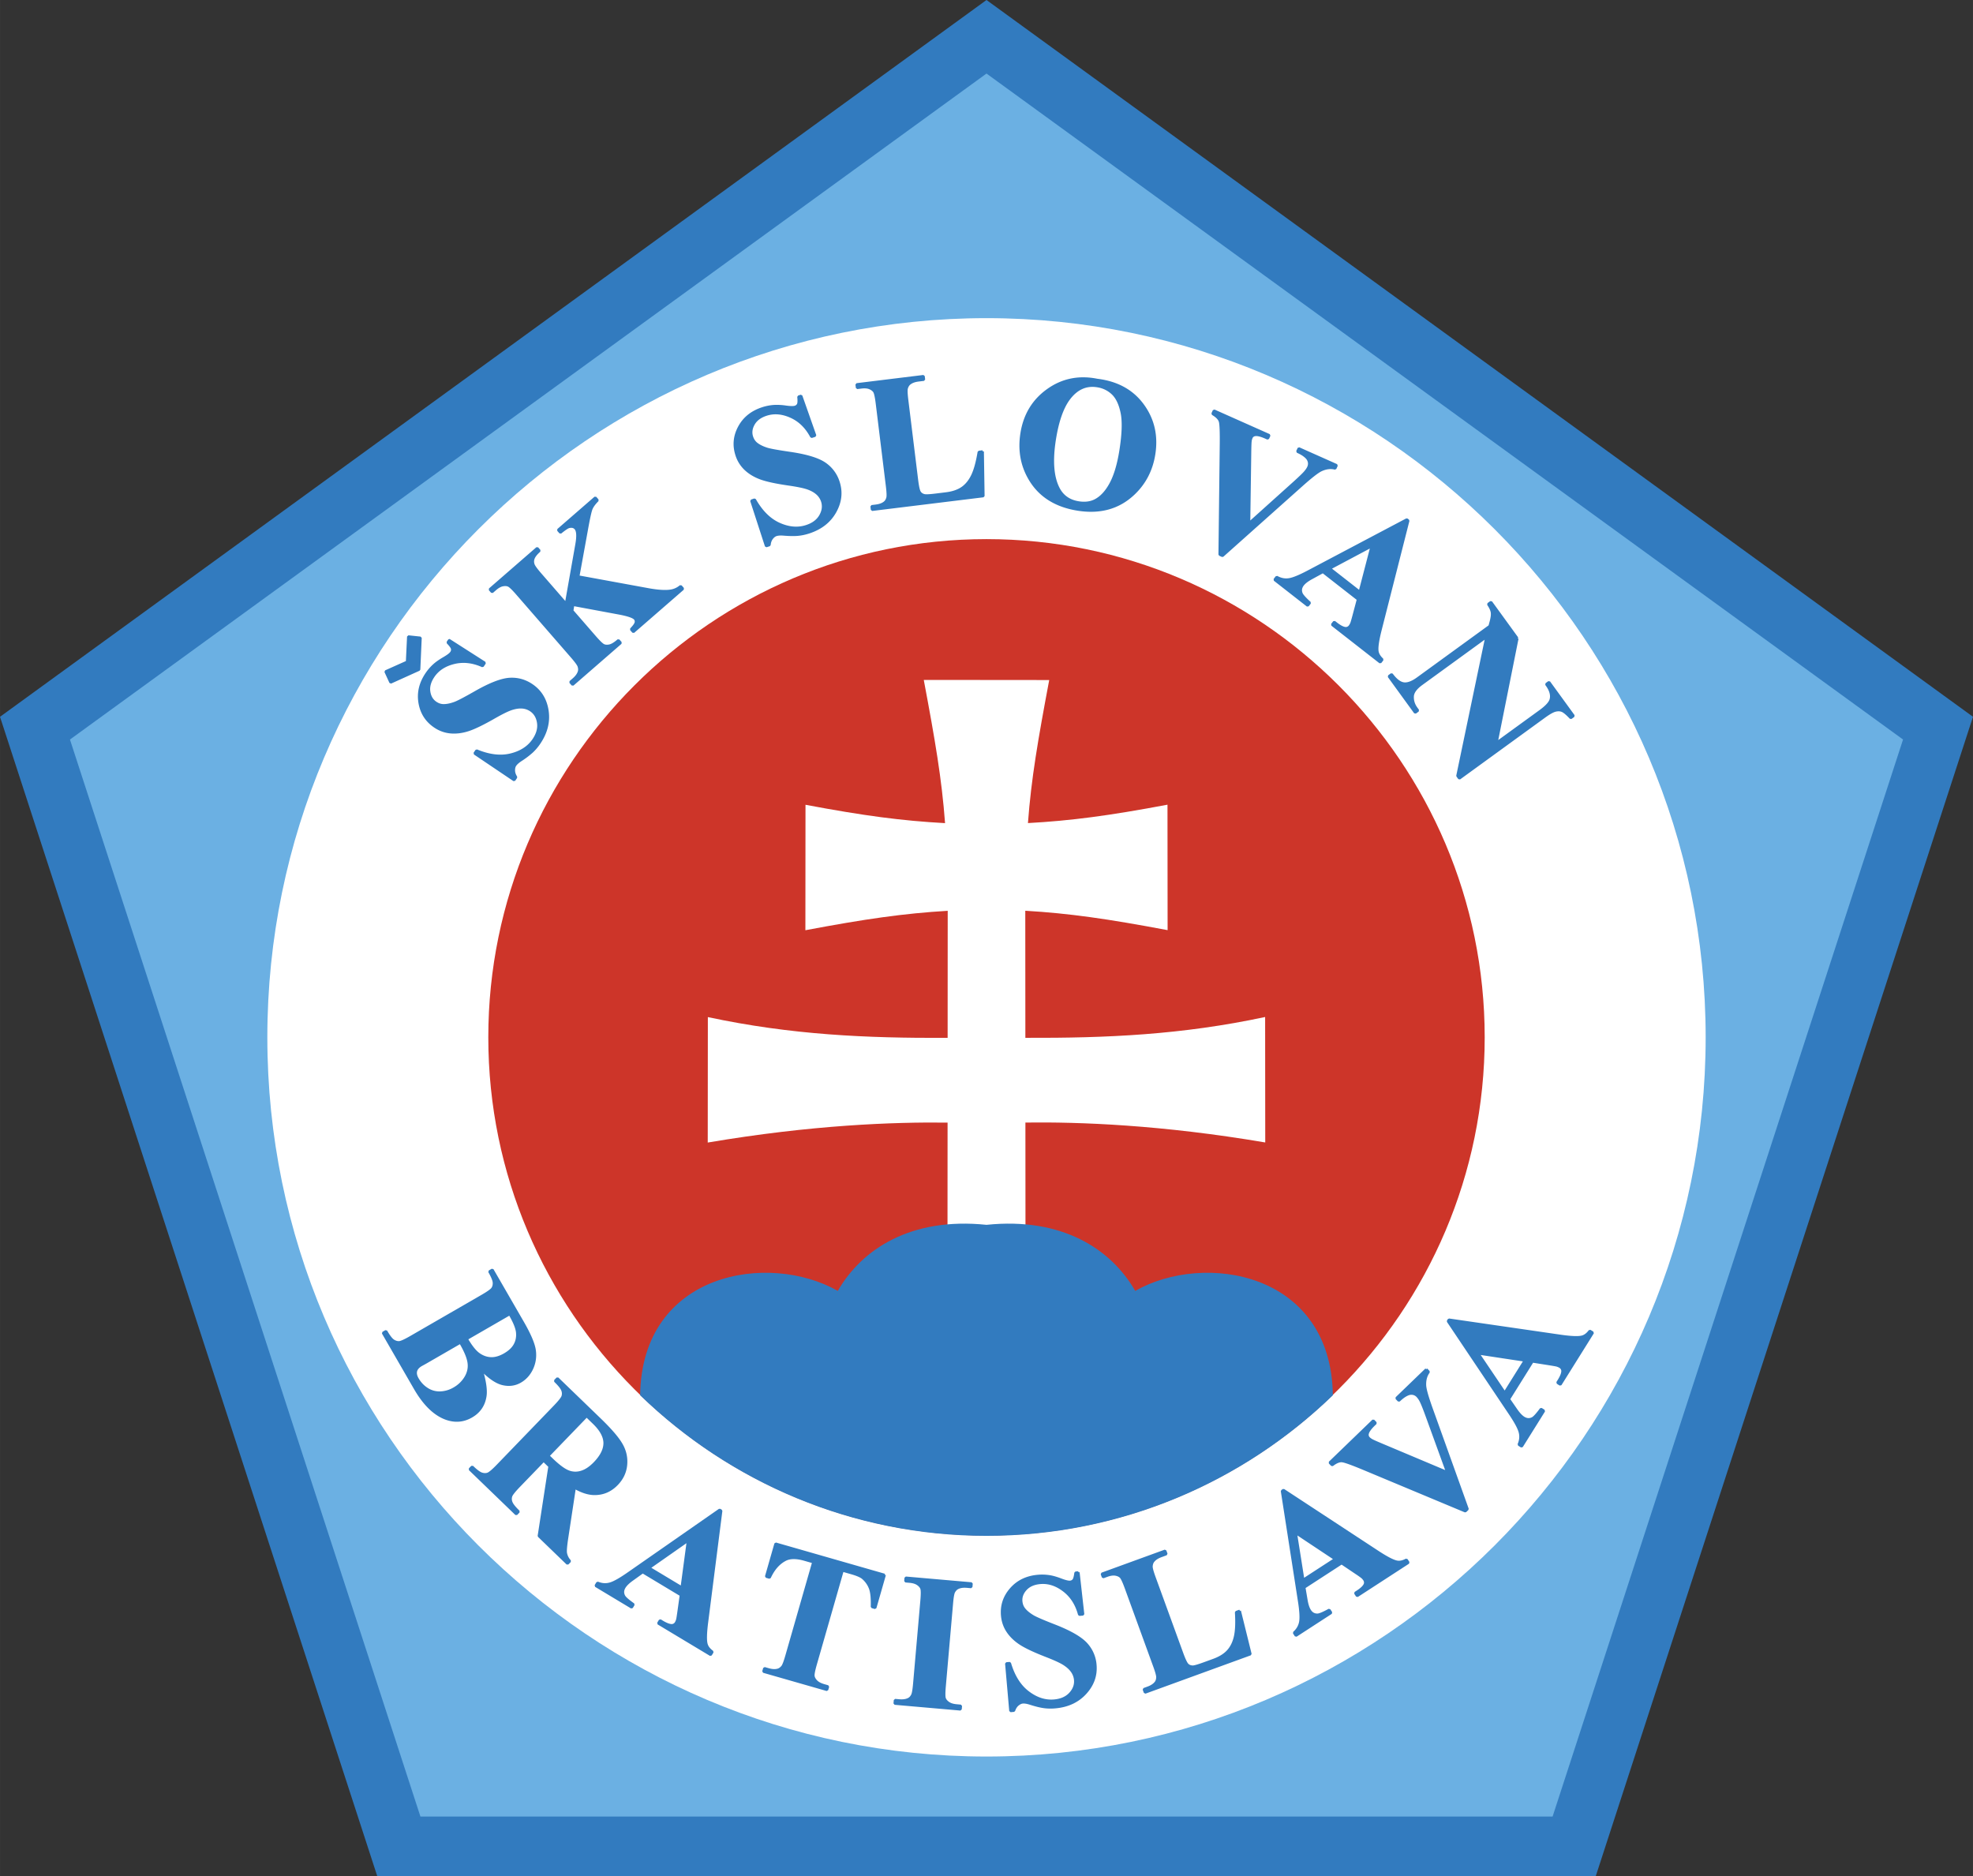
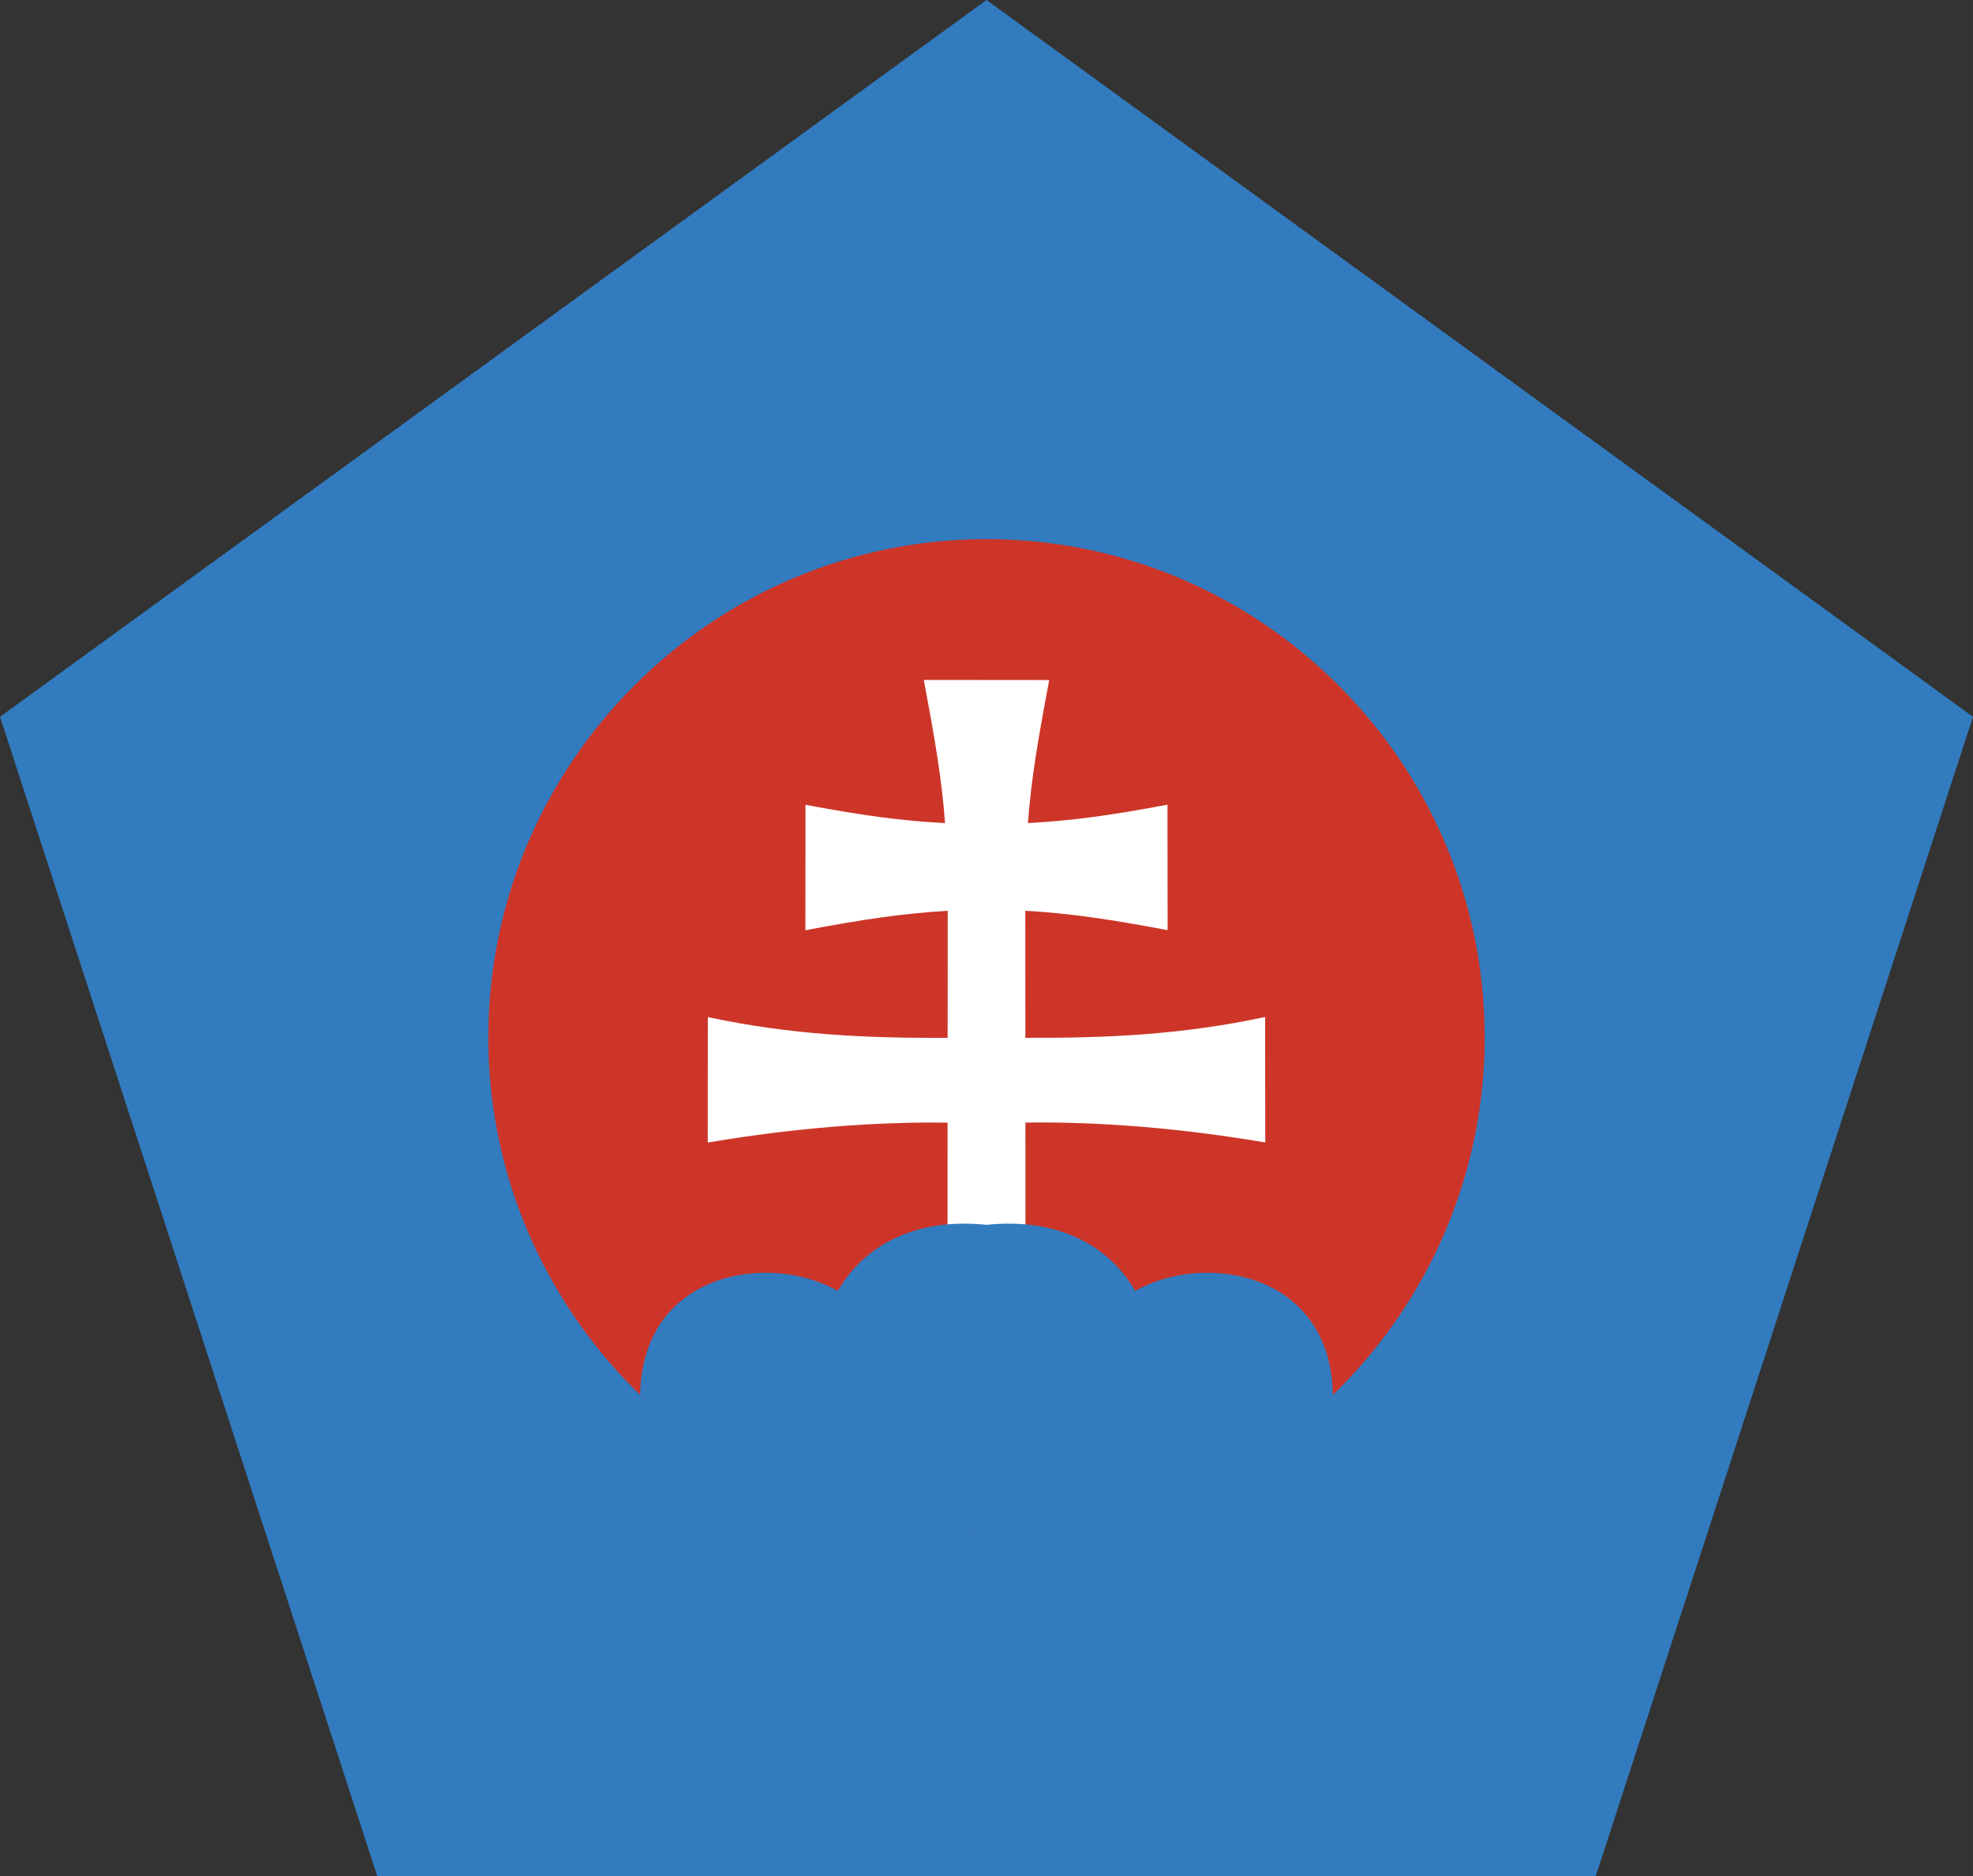
<svg xmlns="http://www.w3.org/2000/svg" width="2500" height="2377" viewBox="0 0 216.6 205.946">
  <rect x="0" y="0" width="216.6" height="205.946" fill="#333333" stroke="none" />
  <path d="M108.3 0l108.3 78.688-41.409 127.258H41.41L0 78.689 108.3 0z" fill="#327bbf" />
-   <path d="M108.3 8.074l100.621 73.11-38.473 118.233-124.295.001L7.679 81.185 108.3 8.074z" fill="#6bb0e3" />
-   <path d="M108.3 34.926c43.485 0 78.952 35.466 78.952 78.951 0 43.486-35.466 78.953-78.952 78.953-43.485 0-78.952-35.467-78.952-78.953 0-43.485 35.467-78.951 78.952-78.951z" fill="#fff" />
  <path d="M108.3 59.184c30.124 0 54.694 24.569 54.694 54.693 0 30.125-24.57 54.694-54.694 54.694s-54.694-24.569-54.694-54.694c0-30.124 24.57-54.693 54.694-54.693z" fill="#cd3529" />
  <path d="M49.32 70.28l3.894 2.49-.234.347c-1.072-.483-2.115-.603-3.134-.356-1.016.249-1.776.743-2.279 1.489-.389.578-.542 1.137-.461 1.681.081.544.322.95.724 1.22.253.171.519.265.798.28.375.016.814-.069 1.319-.257.365-.138 1.109-.53 2.232-1.17 1.568-.897 2.802-1.383 3.707-1.458.9-.066 1.729.156 2.485.667.961.648 1.533 1.58 1.72 2.795s-.106 2.399-.883 3.551a5.594 5.594 0 0 1-.803.952 9.346 9.346 0 0 1-1.231.931c-.296.195-.503.38-.622.556-.099.147-.147.34-.145.581.002.239.083.489.248.745l-.212.314-4.339-2.926.212-.315c1.388.577 2.642.725 3.761.447 1.12-.276 1.957-.823 2.508-1.641.427-.634.593-1.254.503-1.864-.092-.608-.365-1.064-.823-1.373a1.916 1.916 0 0 0-.934-.318c-.352-.026-.741.031-1.168.169-.425.139-1.076.458-1.946.957-1.218.697-2.164 1.154-2.833 1.369-.671.213-1.312.292-1.925.236a3.624 3.624 0 0 1-1.723-.626c-.914-.616-1.468-1.479-1.659-2.586-.191-1.107.06-2.169.75-3.194a5.21 5.21 0 0 1 .869-.993c.246-.219.59-.458 1.029-.716.442-.257.713-.462.815-.615a.547.547 0 0 0 .1-.438c-.034-.146-.197-.373-.492-.679l.172-.252zm14.153-6.985l7.683 1.408c1.084.198 1.914.247 2.49.152a2.173 2.173 0 0 0 1.08-.505l.249.286-5.446 4.735-.25-.287c.318-.328.493-.578.527-.742a.466.466 0 0 0-.097-.416c-.187-.215-.778-.416-1.77-.601l-5.021-.934-.105.661 2.482 2.855c.474.545.801.857.977.936.178.081.396.093.654.035.256-.056.578-.252.965-.589l.25.286-5.277 4.587-.249-.286.345-.301c.304-.264.503-.53.594-.8.07-.186.064-.4-.014-.637-.053-.173-.305-.522-.759-1.045l-5.983-6.883c-.463-.533-.784-.843-.955-.927-.174-.085-.39-.102-.649-.053-.259.048-.535.202-.83.458l-.345.3-.25-.286 5.206-4.525.249.286c-.353.307-.579.593-.675.858a.972.972 0 0 0-.002.636c.05.182.305.539.765 1.068l2.831 3.257 1.151-6.514c.162-.907.127-1.489-.102-1.752-.17-.195-.415-.253-.735-.175-.16.042-.474.249-.934.625l-.249-.286 4.082-3.549.249.286c-.343.344-.573.658-.691.944-.114.287-.285 1.059-.509 2.318l-.932 5.116zM87.949 43.46l1.535 4.36-.398.129c-.547-1.041-1.295-1.777-2.25-2.209-.954-.431-1.857-.508-2.713-.23-.662.215-1.127.562-1.398 1.04-.271.479-.331.947-.181 1.407.094.291.246.528.457.713.286.243.685.446 1.197.61.374.115 1.2.264 2.48.451 1.788.258 3.06.635 3.819 1.134a3.83 3.83 0 0 1 1.548 2.055c.358 1.103.235 2.188-.365 3.261s-1.562 1.825-2.883 2.254c-.416.135-.82.22-1.218.256-.396.035-.91.028-1.543-.024-.353-.028-.63-.01-.832.056-.169.055-.325.177-.472.368-.145.19-.235.437-.263.74l-.36.117-1.617-4.978.361-.117c.739 1.309 1.636 2.198 2.688 2.668 1.053.472 2.049.556 2.987.25.727-.235 1.239-.623 1.543-1.159.302-.536.367-1.063.197-1.588a1.928 1.928 0 0 0-.541-.826c-.261-.237-.603-.432-1.024-.586-.421-.152-1.13-.301-2.123-.444-1.389-.201-2.416-.423-3.075-.665-.661-.245-1.214-.577-1.662-.999a3.635 3.635 0 0 1-.972-1.555c-.341-1.048-.247-2.069.285-3.059s1.383-1.674 2.557-2.055a5.21 5.21 0 0 1 1.295-.248 6.64 6.64 0 0 1 1.252.069c.507.069.847.074 1.021.018a.55.55 0 0 0 .348-.284c.063-.136.075-.414.03-.837l.29-.093zm19.929 6.106l.076 4.891-12.218 1.5-.046-.376.458-.056c.4-.049.713-.159.937-.331.165-.116.28-.295.348-.536.053-.172.04-.604-.045-1.292l-1.111-9.051c-.086-.702-.18-1.138-.273-1.303-.097-.167-.267-.302-.509-.407-.245-.104-.557-.132-.943-.084l-.458.056-.047-.377 7.337-.9.046.376-.6.074c-.397.049-.711.158-.938.331-.165.115-.283.296-.356.537-.055.172-.04.603.045 1.291l1.077 8.766c.086.704.183 1.147.287 1.331.104.182.28.308.528.372.179.039.591.02 1.24-.06l1.147-.141c.73-.089 1.322-.292 1.779-.608.455-.317.825-.776 1.113-1.373.288-.6.522-1.459.709-2.579l.417-.051zm12.564-7.852c2.193.266 3.863 1.182 5.012 2.749 1.15 1.57 1.564 3.372 1.243 5.403-.275 1.737-1.026 3.184-2.25 4.341-1.624 1.54-3.665 2.112-6.12 1.723-2.463-.39-4.236-1.526-5.317-3.41-.857-1.487-1.138-3.137-.852-4.946.322-2.034 1.281-3.617 2.878-4.755 1.596-1.139 3.401-1.505 5.406-1.105zm.019.665c-1.254-.199-2.306.289-3.163 1.465-.695.965-1.201 2.432-1.512 4.396-.37 2.336-.232 4.128.411 5.375.45.871 1.186 1.388 2.218 1.551.693.109 1.298.034 1.817-.229.66-.338 1.229-.953 1.709-1.846.48-.893.838-2.1 1.08-3.623.286-1.809.333-3.19.14-4.143-.193-.952-.522-1.653-.986-2.106a3.088 3.088 0 0 0-1.714-.84zm26.275 8.7l-.155.346c-.492-.13-1.013-.067-1.559.188-.401.194-1.114.753-2.146 1.674l-8.668 7.733-.308-.138.141-11.999c.018-1.447-.015-2.316-.1-2.605-.083-.292-.357-.575-.822-.848l.154-.347 6.069 2.702-.154.347-.206-.091c-.55-.245-.953-.344-1.213-.293a.496.496 0 0 0-.397.313 1.4 1.4 0 0 0-.102.43c-.019.175-.034.661-.043 1.453l-.107 7.505 5.002-4.498c.601-.546.988-.918 1.156-1.118.171-.198.293-.38.365-.542a.924.924 0 0 0 .072-.561 1.006 1.006 0 0 0-.294-.523c-.221-.225-.551-.435-.994-.631l.155-.347 4.154 1.85zm2.354 14.714l-3.858-3.014-1.291.705c-.428.237-.73.472-.911.703-.239.305-.291.626-.157.966.079.197.383.542.92 1.028l-.233.299-3.631-2.837.233-.299c.437.248.885.336 1.345.267.462-.067 1.202-.373 2.222-.917l10.715-5.661.153.119-3.058 12.032c-.287 1.145-.396 1.919-.326 2.33.051.309.235.605.548.893l-.233.299-5.285-4.129.233-.299.217.169c.424.332.769.508 1.032.524a.555.555 0 0 0 .468-.232c.075-.097.136-.209.186-.336.024-.057.102-.322.229-.794l.482-1.816zm.192-.81l1.311-5.032-4.612 2.453 3.301 2.579zm17.294 5.096l-2.296 11.48 4.821-3.502c.673-.489 1.062-.915 1.156-1.28.13-.497-.041-1.054-.505-1.667l.307-.223 2.692 3.705-.307.223c-.405-.431-.715-.693-.929-.784-.216-.092-.465-.105-.749-.038-.285.067-.689.293-1.219.678l-9.336 6.783-.205-.282 3.187-15.262-7.128 5.178c-.646.469-.976.932-.984 1.392-.013.459.121.879.396 1.258l.192.264-.307.223-2.89-3.978.307-.223c.453.615.893.953 1.317 1.016.423.062.936-.124 1.531-.556l7.913-5.75.124-.458c.124-.453.168-.805.129-1.055-.04-.25-.176-.549-.414-.9l.307-.223 2.89 3.981zM52.853 150.34c.389 1.292.529 2.278.419 2.954-.155.972-.66 1.705-1.517 2.199-.902.521-1.859.59-2.868.203-1.228-.479-2.334-1.569-3.316-3.268l-3.521-6.099.329-.19c.321.555.588.903.806 1.04.216.138.432.198.645.183.211-.016.639-.211 1.289-.587l7.79-4.497c.65-.375 1.036-.649 1.157-.825.121-.179.177-.396.16-.655-.016-.257-.182-.661-.499-1.21l.328-.19 3.322 5.755c.794 1.375 1.233 2.418 1.319 3.133a3.524 3.524 0 0 1-.316 1.99c-.294.61-.717 1.075-1.266 1.392-.578.334-1.217.421-1.91.262-.694-.159-1.476-.688-2.351-1.59zm-1.623-3.36c.484.838.935 1.399 1.354 1.689.417.291.862.443 1.326.456.465.015.961-.129 1.494-.437.53-.306.905-.661 1.123-1.068.22-.405.305-.852.257-1.345-.048-.492-.323-1.167-.827-2.024l-4.727 2.729zm-.691.398l-3.851 2.223-.447.246c-.319.185-.512.405-.583.66-.066.256-.01.543.175.863.271.471.627.846 1.068 1.123a2.47 2.47 0 0 0 1.439.389 3.215 3.215 0 0 0 1.517-.449 3.43 3.43 0 0 0 1.285-1.261c.296-.518.401-1.053.314-1.61-.083-.556-.39-1.286-.917-2.184zm9.142 12.963l-2.698 2.793c-.521.54-.815.911-.884 1.115a.997.997 0 0 0 .025.67c.088.245.358.586.814 1.026l-.264.273-5.103-4.927.263-.274c.461.446.814.707 1.062.778.247.076.471.073.669 0 .199-.074.559-.377 1.08-.918l6.248-6.47c.521-.541.815-.912.883-1.115a1.012 1.012 0 0 0-.024-.671c-.087-.245-.358-.586-.816-1.027l.264-.273 4.632 4.474c1.207 1.165 2.01 2.1 2.407 2.808.399.706.557 1.454.476 2.241-.079.791-.413 1.486-.995 2.089-.71.735-1.561 1.089-2.554 1.058-.631-.024-1.323-.252-2.079-.687l-.863 5.69c-.107.74-.147 1.226-.119 1.463.054.344.206.654.458.923l-.263.273-3.14-3.032 1.175-7.647-.654-.633zm4.722-4.891l-4.219 4.369.42.406c.681.657 1.251 1.085 1.71 1.287a2.11 2.11 0 0 0 1.451.095c.51-.14 1.015-.471 1.522-.995.734-.761 1.099-1.493 1.094-2.201-.006-.704-.403-1.439-1.191-2.201l-.787-.76zm10.353 19.654l-4.197-2.522-1.195.857c-.396.287-.668.558-.819.808-.2.333-.212.657-.039.979.102.186.447.492 1.039.908l-.196.325-3.95-2.374.196-.325c.464.194.92.227 1.368.101.45-.123 1.147-.517 2.093-1.182l9.946-6.925.166.1-1.569 12.316c-.145 1.171-.16 1.953-.039 2.351.088.3.307.572.652.82l-.196.325-5.749-3.454.196-.325.235.142c.462.278.825.411 1.088.395a.552.552 0 0 0 .436-.288c.063-.106.11-.224.144-.357.018-.059.062-.332.131-.816l.259-1.859zm.09-.827l.689-5.155-4.28 2.997 3.591 2.158zm22.27-1.377l-1.034 3.606-.354-.101c.029-.892-.033-1.559-.183-1.994a2.78 2.78 0 0 0-.802-1.17c-.216-.191-.634-.373-1.258-.552l-.991-.284-2.948 10.278c-.195.682-.279 1.117-.253 1.309.027.191.13.384.315.573.182.19.463.34.844.449l.442.127-.104.365-6.978-2.001.104-.364.443.126c.387.111.716.132.992.061.197-.041.375-.161.538-.355.118-.137.272-.54.463-1.207l2.947-10.277-.96-.276c-.898-.258-1.604-.256-2.121.007-.72.369-1.299 1.021-1.729 1.962l-.375-.107 1.034-3.607 11.968 3.432zm8.363 14.37l-.033.379-7.221-.632.033-.378.459.04c.401.035.728-.008.986-.129.186-.079.335-.23.449-.452.09-.157.164-.583.225-1.273l.795-9.085c.061-.704.063-1.15.003-1.332-.057-.184-.195-.35-.413-.503-.216-.153-.518-.246-.903-.279l-.459-.041.034-.378 7.221.631-.033.379-.459-.04c-.401-.035-.728.008-.985.129-.186.079-.338.23-.46.451-.09.157-.164.582-.224 1.272l-.795 9.084c-.062.707-.062 1.15.001 1.335.063.182.201.35.417.501.218.153.517.245.905.279l.457.042zm12.909-14.642l.515 4.593-.417.036c-.299-1.137-.862-2.023-1.696-2.659-.833-.636-1.695-.913-2.592-.835-.694.061-1.224.293-1.597.699-.371.406-.535.848-.493 1.331.027.305.121.57.285.796.223.302.566.589 1.029.864.338.196 1.11.528 2.315.997 1.683.654 2.837 1.308 3.465 1.964a3.83 3.83 0 0 1 1.046 2.351c.101 1.155-.263 2.186-1.09 3.095-.827.91-1.932 1.428-3.316 1.548-.435.038-.848.03-1.245-.025-.394-.055-.893-.177-1.499-.371-.337-.106-.612-.151-.823-.132-.177.015-.355.099-.542.252-.184.152-.327.372-.422.662l-.378.032-.457-5.213.378-.033c.426 1.442 1.1 2.51 2.02 3.204.919.697 1.871 1.003 2.854.916.761-.067 1.347-.328 1.765-.782.414-.454.596-.954.548-1.504a1.937 1.937 0 0 0-.341-.926c-.201-.289-.49-.556-.866-.801-.376-.244-1.033-.547-1.969-.91-1.308-.508-2.259-.956-2.846-1.34-.589-.387-1.053-.835-1.395-1.346s-.542-1.087-.599-1.734c-.096-1.097.226-2.071.966-2.916.741-.845 1.723-1.32 2.954-1.428a5.22 5.22 0 0 1 1.318.05c.325.054.727.17 1.205.35.478.182.809.263.991.246a.547.547 0 0 0 .403-.198c.092-.118.166-.387.218-.809l.308-.024zm17.71 4.214l1.174 4.749-11.566 4.21-.13-.356.433-.158c.379-.138.659-.315.839-.533.135-.149.207-.351.219-.601.013-.18-.097-.597-.334-1.248l-3.119-8.57c-.242-.664-.43-1.068-.559-1.208-.132-.141-.328-.233-.587-.282-.262-.046-.572-.003-.939.13l-.432.157-.13-.355 6.946-2.528.13.356-.568.208c-.377.137-.657.314-.839.533-.135.149-.209.352-.226.603-.015.181.097.596.334 1.248l3.021 8.299c.243.667.437 1.078.579 1.231.143.155.343.237.598.245.184-.002.58-.113 1.195-.337l1.087-.396c.691-.251 1.223-.582 1.596-.994.372-.41.63-.941.776-1.587.146-.649.181-1.539.11-2.673l.392-.143zm11.188-5.242l-4.106 2.667.246 1.45c.085.481.208.844.369 1.09.21.325.497.479.862.464.212-.01.637-.187 1.271-.536l.207.318-3.864 2.509-.207-.317c.377-.333.606-.728.691-1.185.086-.459.038-1.258-.146-2.399l-1.863-11.975.162-.105 10.381 6.809c.989.645 1.685 1 2.097 1.067.308.052.648-.025 1.022-.228l.207.318-5.625 3.653-.207-.319.23-.149c.452-.293.73-.562.832-.805a.553.553 0 0 0-.068-.518 1.314 1.314 0 0 0-.257-.285 10.969 10.969 0 0 0-.677-.475l-1.557-1.049zm-.704-.444l-4.331-2.878.818 5.16 3.513-2.282zm10.001-20.827l.264.273c-.306.406-.442.914-.41 1.516.029.444.28 1.315.749 2.617l3.923 10.933-.243.234-11.074-4.626c-1.335-.557-2.152-.854-2.453-.882-.301-.033-.666.116-1.094.445l-.264-.273 4.78-4.615.264.272-.162.156c-.433.418-.676.755-.726 1.014a.5.5 0 0 0 .141.485c.085.089.206.176.36.256.156.083.6.279 1.332.584l6.918 2.912-2.297-6.323c-.281-.762-.482-1.26-.603-1.491a2.309 2.309 0 0 0-.367-.541.924.924 0 0 0-.493-.278 1.014 1.014 0 0 0-.596.077c-.291.121-.609.348-.958.685l-.264-.272 3.273-3.158zm11.655-.876l-2.595 4.151.836 1.21c.281.4.545.678.794.833.329.205.654.223.978.056.188-.099.499-.438.926-1.023l.321.202-2.442 3.908-.321-.202c.201-.46.242-.916.125-1.365-.116-.452-.497-1.156-1.145-2.113l-6.751-10.066.103-.164 12.286 1.784c1.168.165 1.949.193 2.351.08.301-.083.577-.296.831-.638l.321.201-3.554 5.688-.321-.201.145-.233c.285-.457.425-.818.413-1.081a.548.548 0 0 0-.28-.441 1.348 1.348 0 0 0-.354-.15c-.06-.019-.332-.067-.814-.145l-1.853-.291zm-.826-.106l-5.142-.779 2.922 4.331 2.22-3.552zM42.33 73.718l2.361-1.057.133-2.782 1.337.142-.154 3.484-3.126 1.413-.551-1.2z" fill="#327bbf" stroke="#327bbf" stroke-width=".273" stroke-miterlimit="1" />
  <path d="M108.3 145.163l-4.286-3.082.013-18.842c-5.943-.074-14.935.256-26.33 2.189l.013-13.772c9.146 1.954 17.404 2.32 26.323 2.279l.009-13.948c-4.835.288-9.039.893-15.625 2.133l.012-13.772c6.454 1.214 10.612 1.759 15.322 2.015-.363-4.872-1.093-9.106-2.337-15.722l13.772.013c-1.244 6.606-1.973 10.839-2.336 15.703 4.709-.259 8.867-.805 15.32-2.019l.013 13.773c-6.586-1.24-10.791-1.845-15.625-2.13l.009 13.951c8.918.035 17.176-.332 26.322-2.286l.013 13.773c-11.396-1.935-20.387-2.264-26.33-2.187l.014 20.299-4.286 1.632z" fill="#fff" />
-   <path d="M146.325 153.173c-9.859 9.543-23.275 15.432-38.024 15.432-14.75 0-28.166-5.889-38.025-15.432.175-13.554 14.134-15.778 21.699-11.459 2.637-4.592 8.028-8.114 16.326-7.253 8.298-.861 13.688 2.661 16.326 7.253 7.564-4.319 21.523-2.094 21.698 11.459z" fill="#327bbf" />
+   <path d="M146.325 153.173c-9.859 9.543-23.275 15.432-38.024 15.432-14.75 0-28.166-5.889-38.025-15.432.175-13.554 14.134-15.778 21.699-11.459 2.637-4.592 8.028-8.114 16.326-7.253 8.298-.861 13.688 2.661 16.326 7.253 7.564-4.319 21.523-2.094 21.698 11.459" fill="#327bbf" />
</svg>